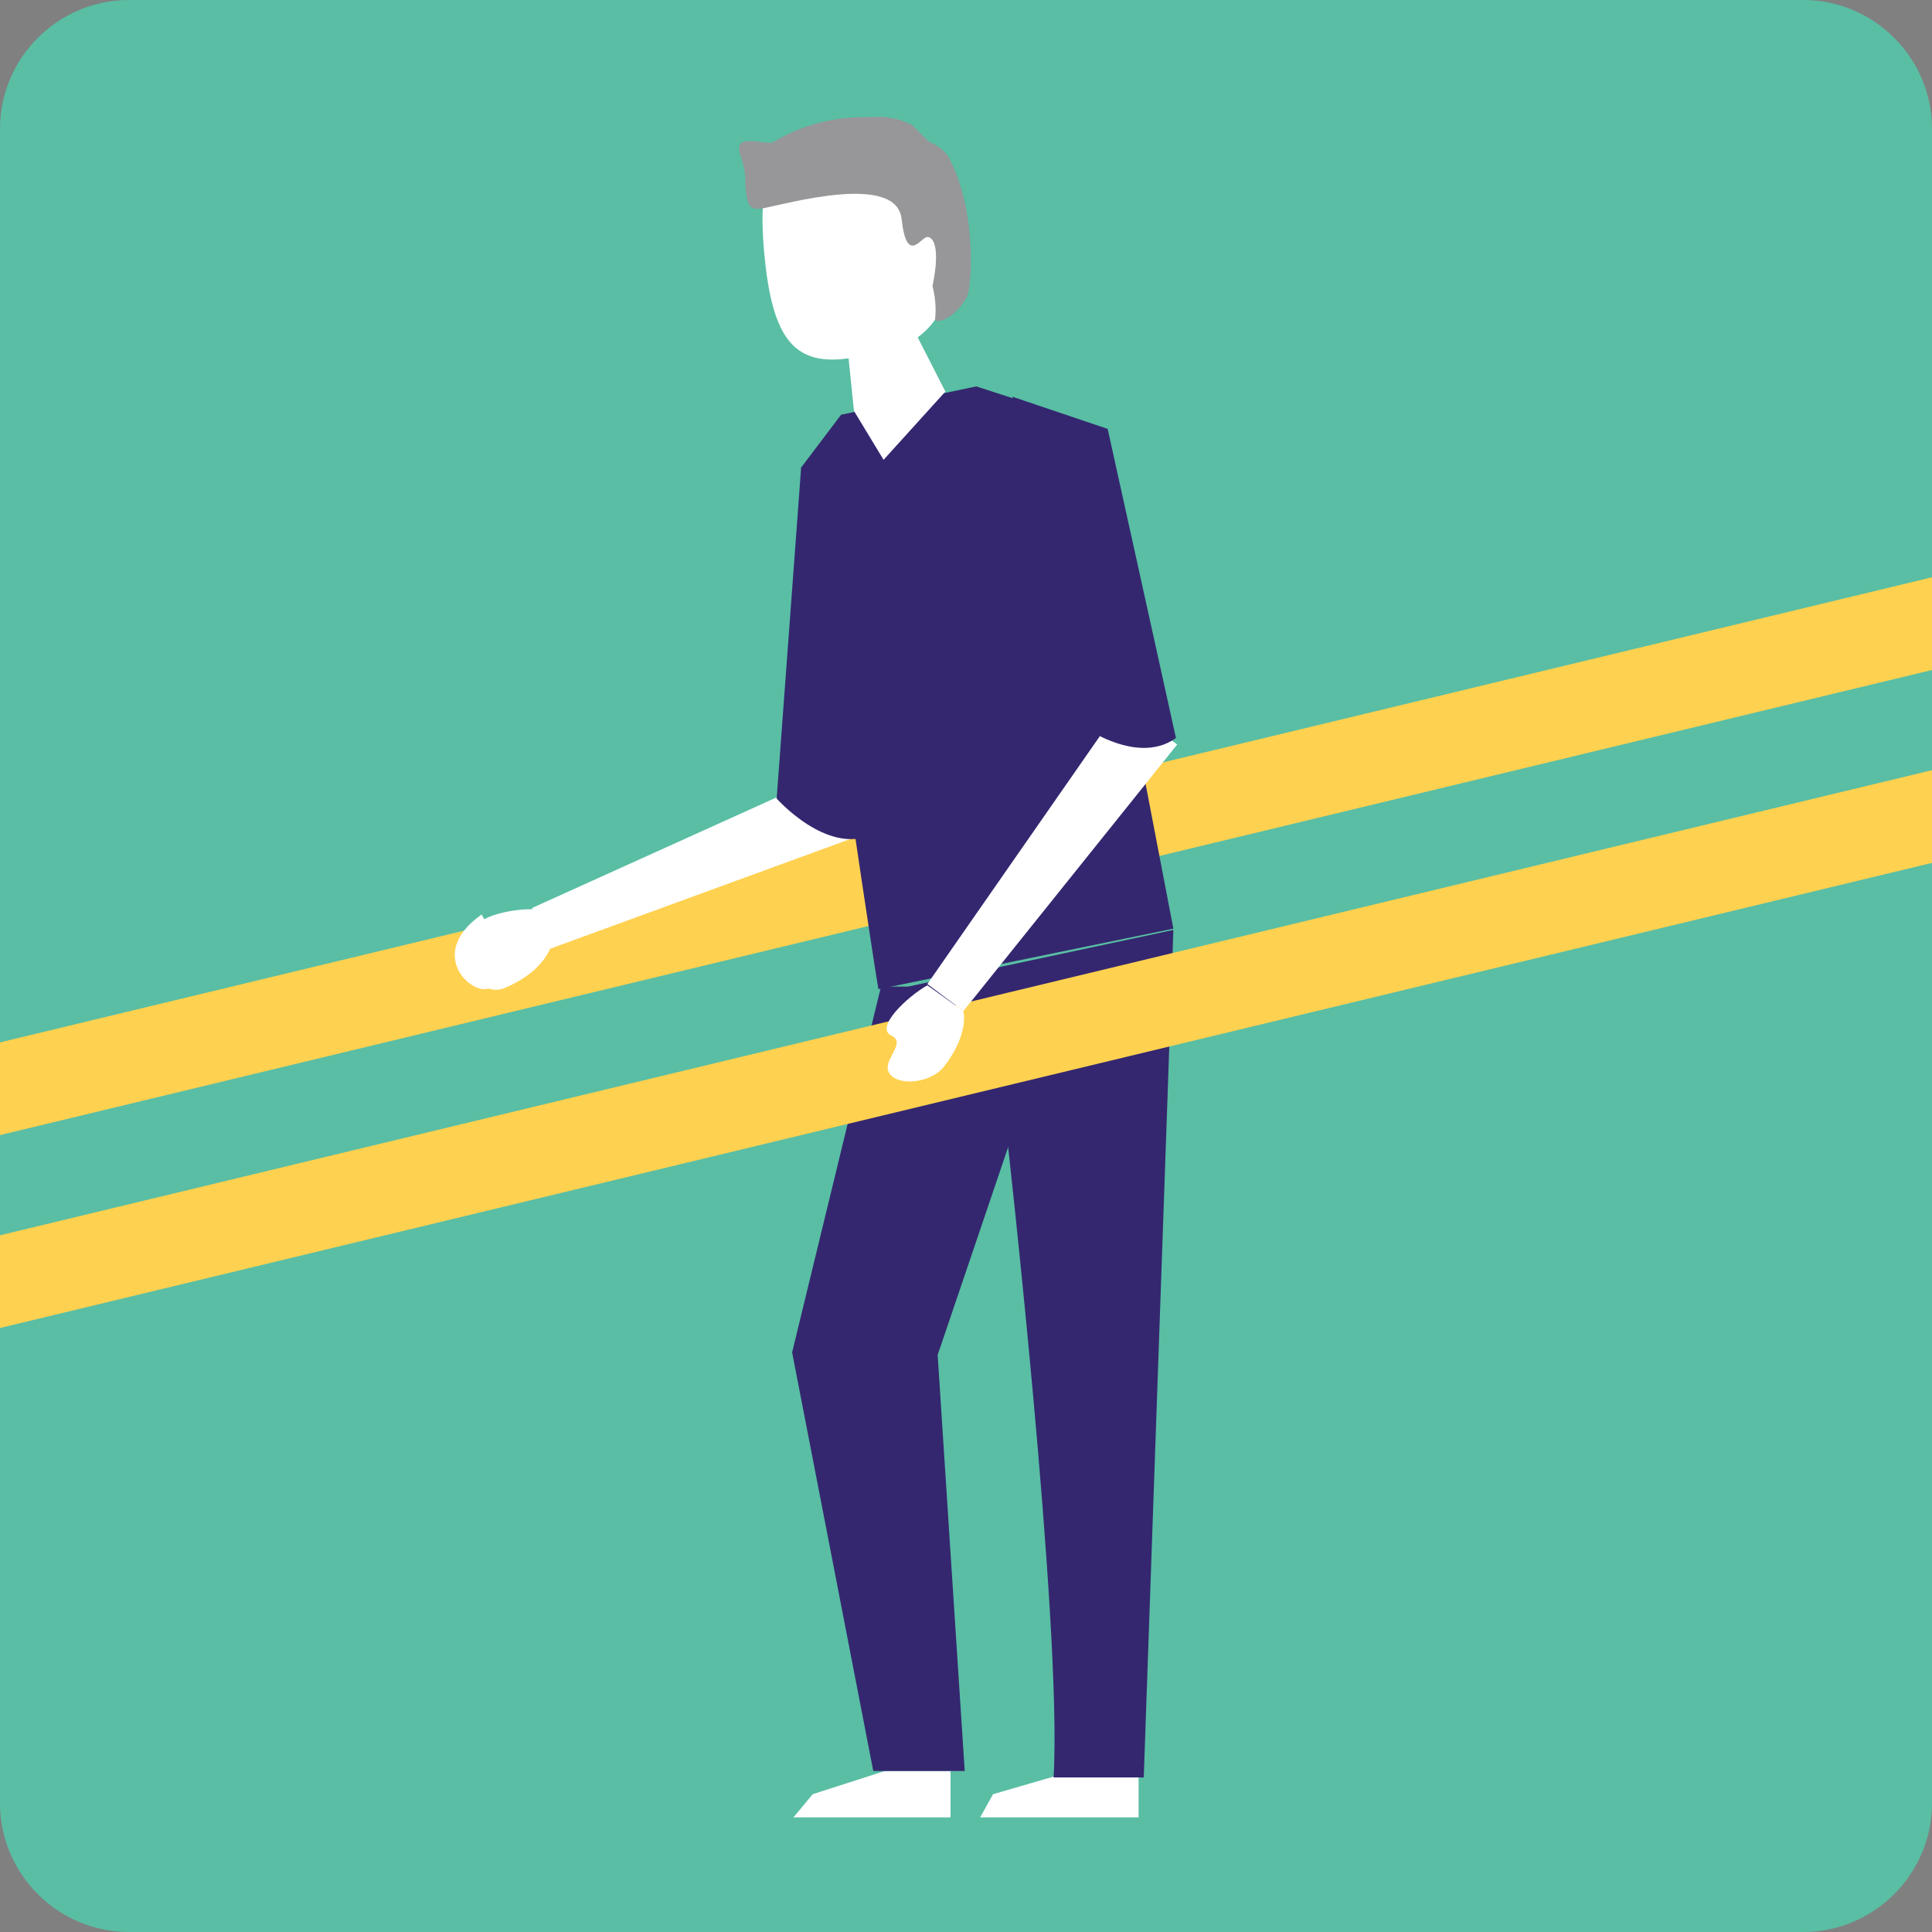
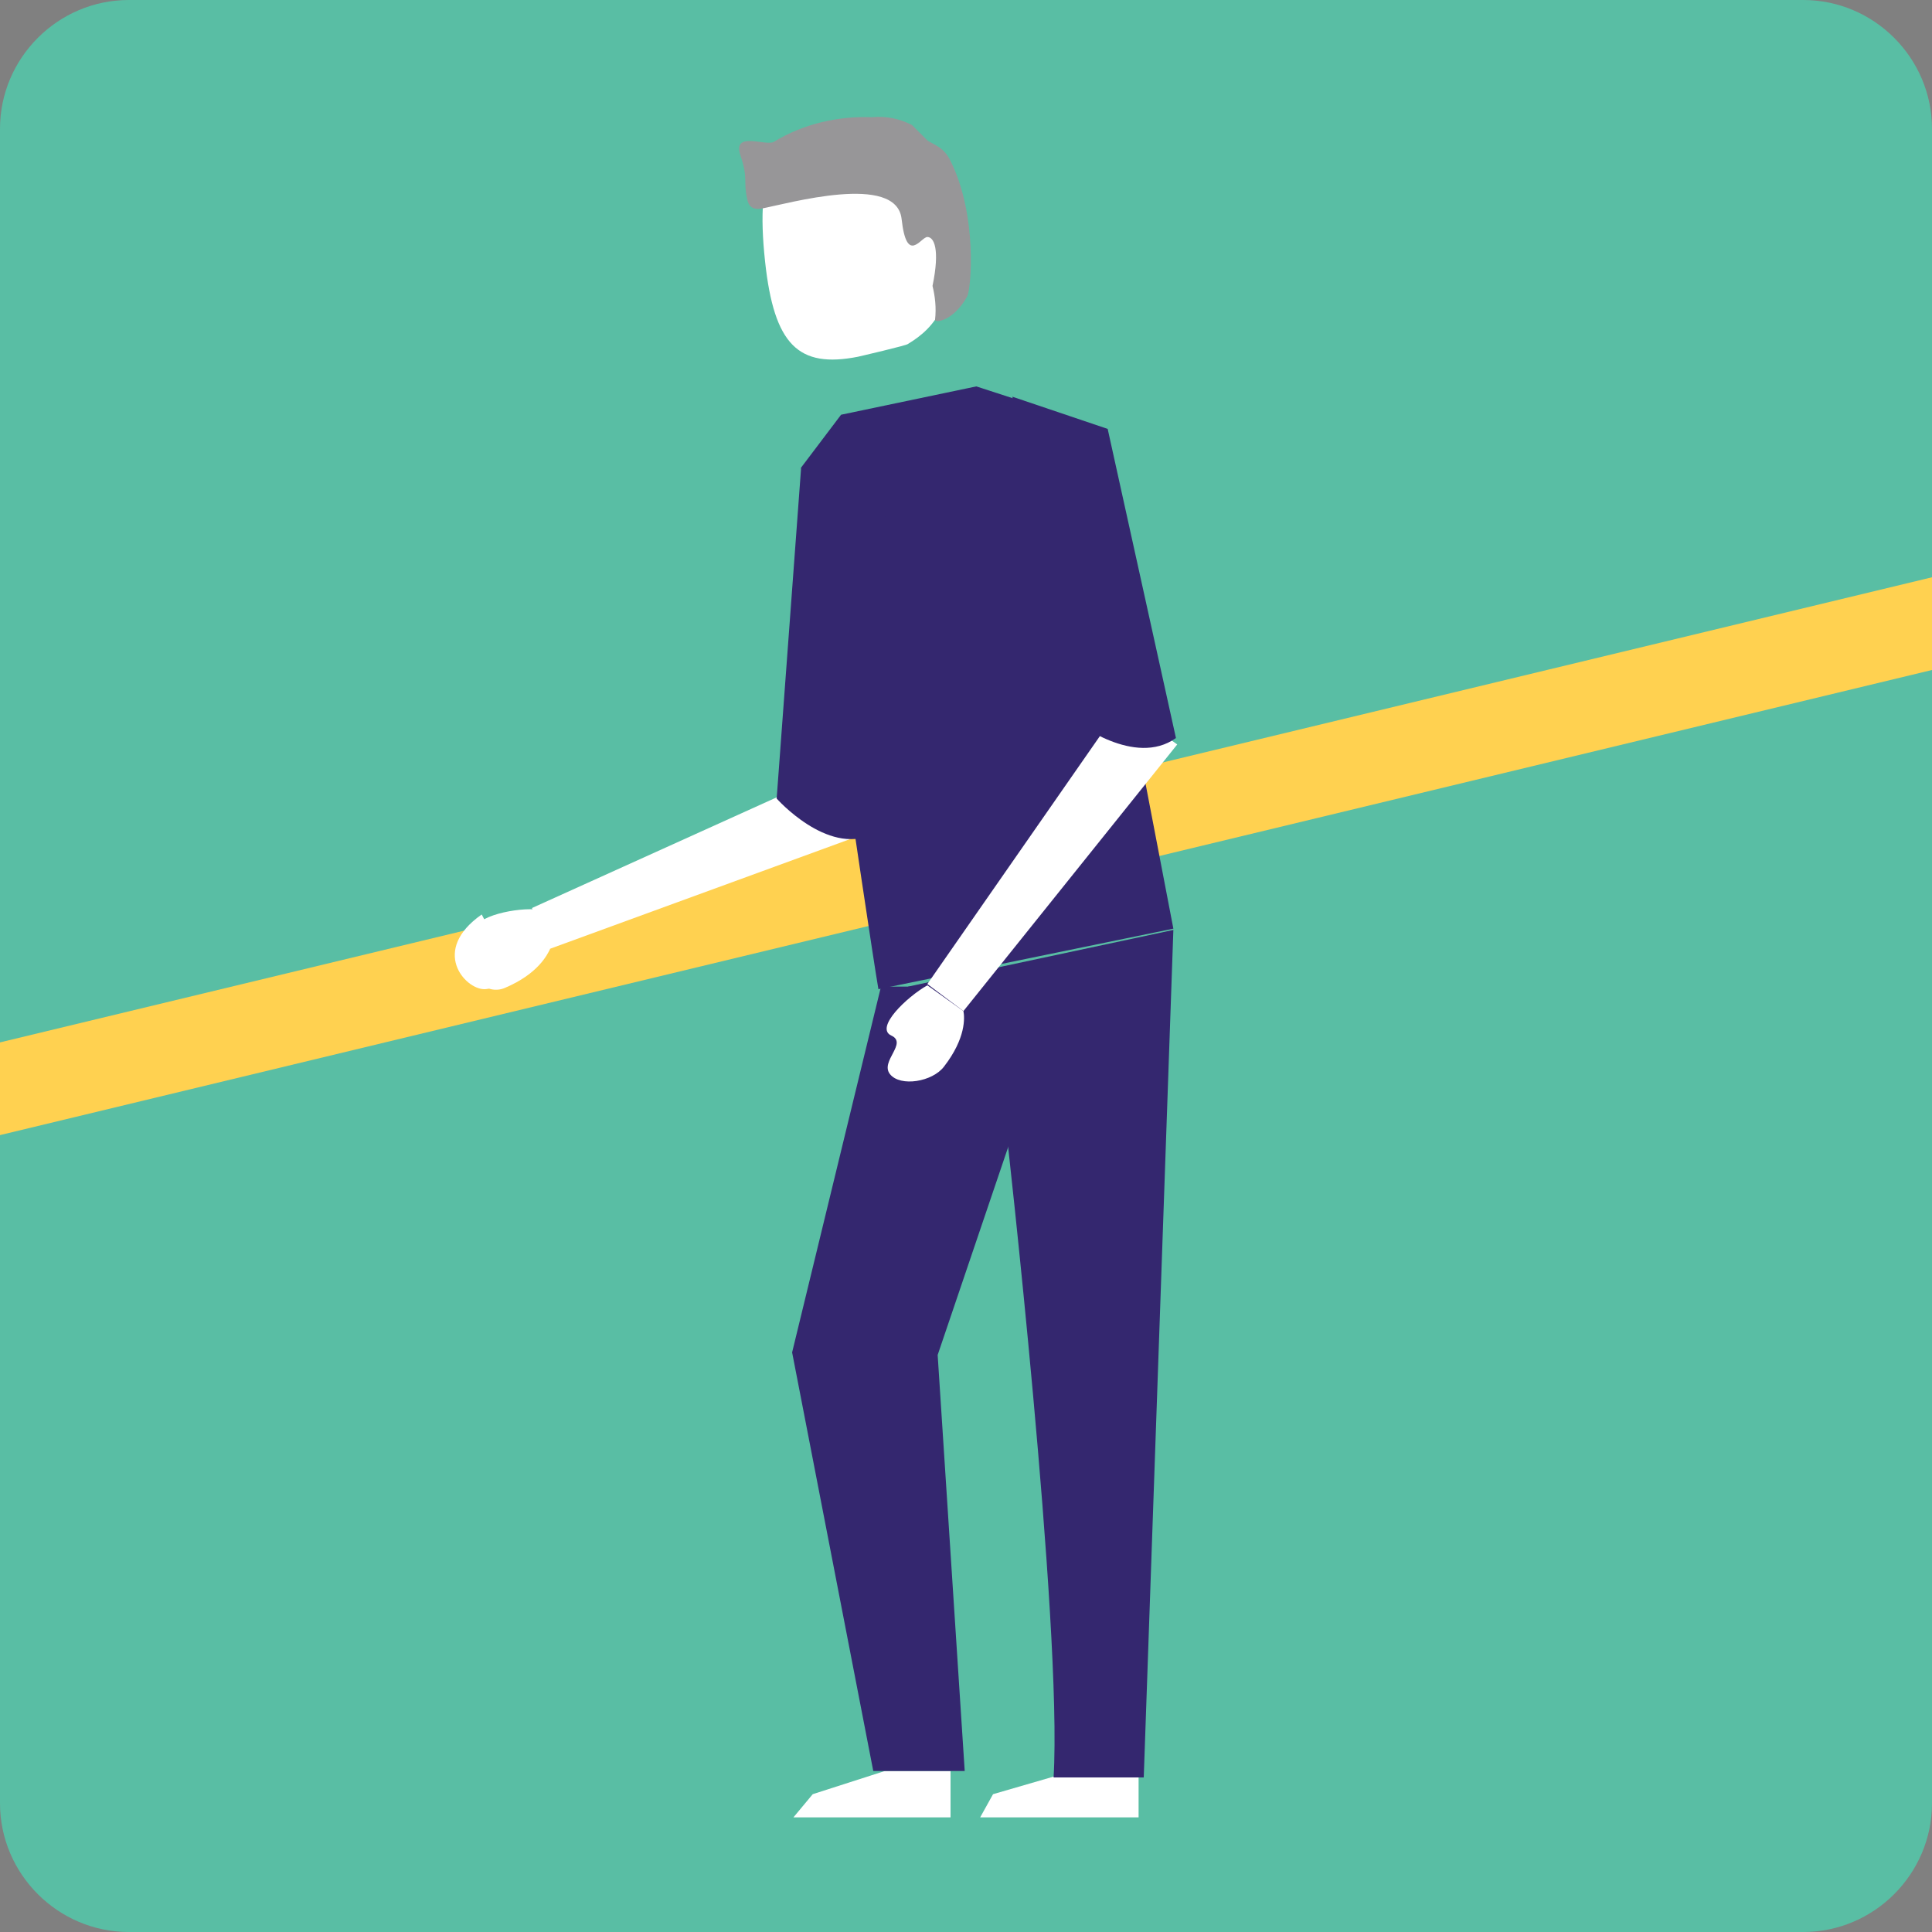
<svg xmlns="http://www.w3.org/2000/svg" xmlns:xlink="http://www.w3.org/1999/xlink" version="1.1" id="レイヤー_1" x="0px" y="0px" viewBox="0 0 150 150" style="enable-background:new 0 0 150 150;" xml:space="preserve">
  <rect x="0" y="0" width="150" height="150" fill="#808080" stroke="none" />
  <style type="text/css">
	.st0{clip-path:url(#SVGID_00000127004306391041468340000001547000374572301990_);}
	.st1{fill:#59BEA4;}
	.st2{fill:#FFD150;}
	.st3{fill:#34276F;}
	.st4{fill:#FFFFFF;}
	.st5{fill:#979698;}
</style>
  <g id="レイヤー_2_00000170999225367169054720000002296653651534289074_">
    <g id="編集モード">
      <g>
        <defs>
          <path id="SVGID_1_" d="M10,0h130c5.5,0,10,4.5,10,10v130c0,5.5-4.5,10-10,10H10c-5.5,0-10-4.5-10-10V10C0,4.5,4.5,0,10,0z" />
        </defs>
        <clipPath id="SVGID_00000048487728549272221470000001295092229055968157_">
          <use xlink:href="#SVGID_1_" style="overflow:visible;" />
        </clipPath>
        <g style="clip-path:url(#SVGID_00000048487728549272221470000001295092229055968157_);">
          <path class="st1" d="M10,0h130c5.5,0,10,4.5,10,10v130c0,5.5-4.5,10-10,10H10c-5.5,0-10-4.5-10-10V10C0,4.5,4.5,0,10,0z" />
          <rect x="-31.6" y="65.8" transform="matrix(0.972 -0.234 0.234 0.972 -14.488 16.754)" class="st2" width="189.7" height="7" />
          <path class="st3" d="M65.3,32.2l10.5-2.2l7.7,2.5l7.6,39.6l-22.9,4.7c-0.9-5.3-6-40.5-6-40.5L65.3,32.2z" />
          <polygon class="st4" points="83.3,137.5 88.4,137.5 88.4,141.1 76.1,141.1 77.1,139.3     " />
          <polygon class="st4" points="68.7,137.5 73.8,137.5 73.8,141.1 61.6,141.1 63.1,139.3     " />
          <polygon class="st3" points="68.4,76.6 82.5,76.6 72.8,105.2 74.9,137.5 67.8,137.5 61.5,105     " />
-           <polygon class="st4" points="71.1,25.9 73.4,30.4 68.6,35.7 66.3,31.9 65.8,27     " />
          <path class="st3" d="M70.5,76.6l20.6-4.4l-2.3,65.8h-7c0.7-11.7-3.7-50.5-3.7-50.5L70.5,76.6z" />
          <path class="st4" d="M64.6,9.5c-4.4,0.9-6,3.4-5.2,10.8c0.7,6.5,2.6,8.3,7.2,7.4c0,0,3.9-0.9,3.9-1c2-1.2,4.2-3.4,2.9-9.7      C72,10,69.3,8.6,64.6,9.5z" />
          <path class="st5" d="M67.7,9.1c1.1-0.1,2.1,0.1,3.1,0.6c0.4,0.4,0.8,0.8,1.2,1.2c0.4,0.3,1.3,0.5,1.8,1.6      c2.1,4.2,1.6,9.9,1.3,10.5c-1.1,2-2.6,2.1-2.5,1.8c0.1-0.9,0-1.8-0.2-2.6c0.6-2.9,0.1-3.8-0.4-3.8s-1.6,2.2-2-1.4      s-8.8-1.2-10.9-0.8c-0.7,0.1-1-0.2-1.1-0.8c-0.3-1.4,0.1-1.5-0.5-3.3c-0.7-2,2-0.7,2.6-1.1C62.4,9.6,65.1,9,67.7,9.1z" />
          <polygon class="st4" points="67.5,64.6 42.6,73.7 41.3,70.5 65.4,59.6     " />
          <path class="st3" d="M68.9,40.2l-1.2,24.6c-3.5,1.6-7.4-2.8-7.4-2.8l1.9-25.7L68.9,40.2z" />
          <path class="st4" d="M42.7,73.7c-0.2,0.4-0.9,1.9-3.5,3c-1.4,0.6-2.9-0.8-3.1-2.1s1.6-0.9,0.9-2.1s2.7-2,4.5-1.9L42.7,73.7z" />
          <path class="st4" d="M37.4,71c0.5,0.9,0.8,1.8,1.1,2.8c0.2,1,0.6,3-0.9,3S33.4,73.8,37.4,71z" />
-           <rect x="-6.4" y="76.7" transform="matrix(0.972 -0.234 0.234 0.972 -16.566 21.022)" class="st2" width="173" height="7" />
          <polygon class="st4" points="91.4,57.8 74.8,78.5 72,76.4 87.1,54.7     " />
          <path class="st3" d="M86,33.3l5.3,24c-3.2,2.3-7.8-1.3-7.8-1.3l-4.9-25.2L86,33.3z" />
          <path class="st4" d="M74.8,78.5c0.1,0.5,0.2,2.1-1.5,4.3c-0.9,1.2-3.4,1.6-4.2,0.6s1.4-2.4,0.1-3s1.2-3,2.8-3.9L74.8,78.5z" />
        </g>
      </g>
    </g>
  </g>
</svg>